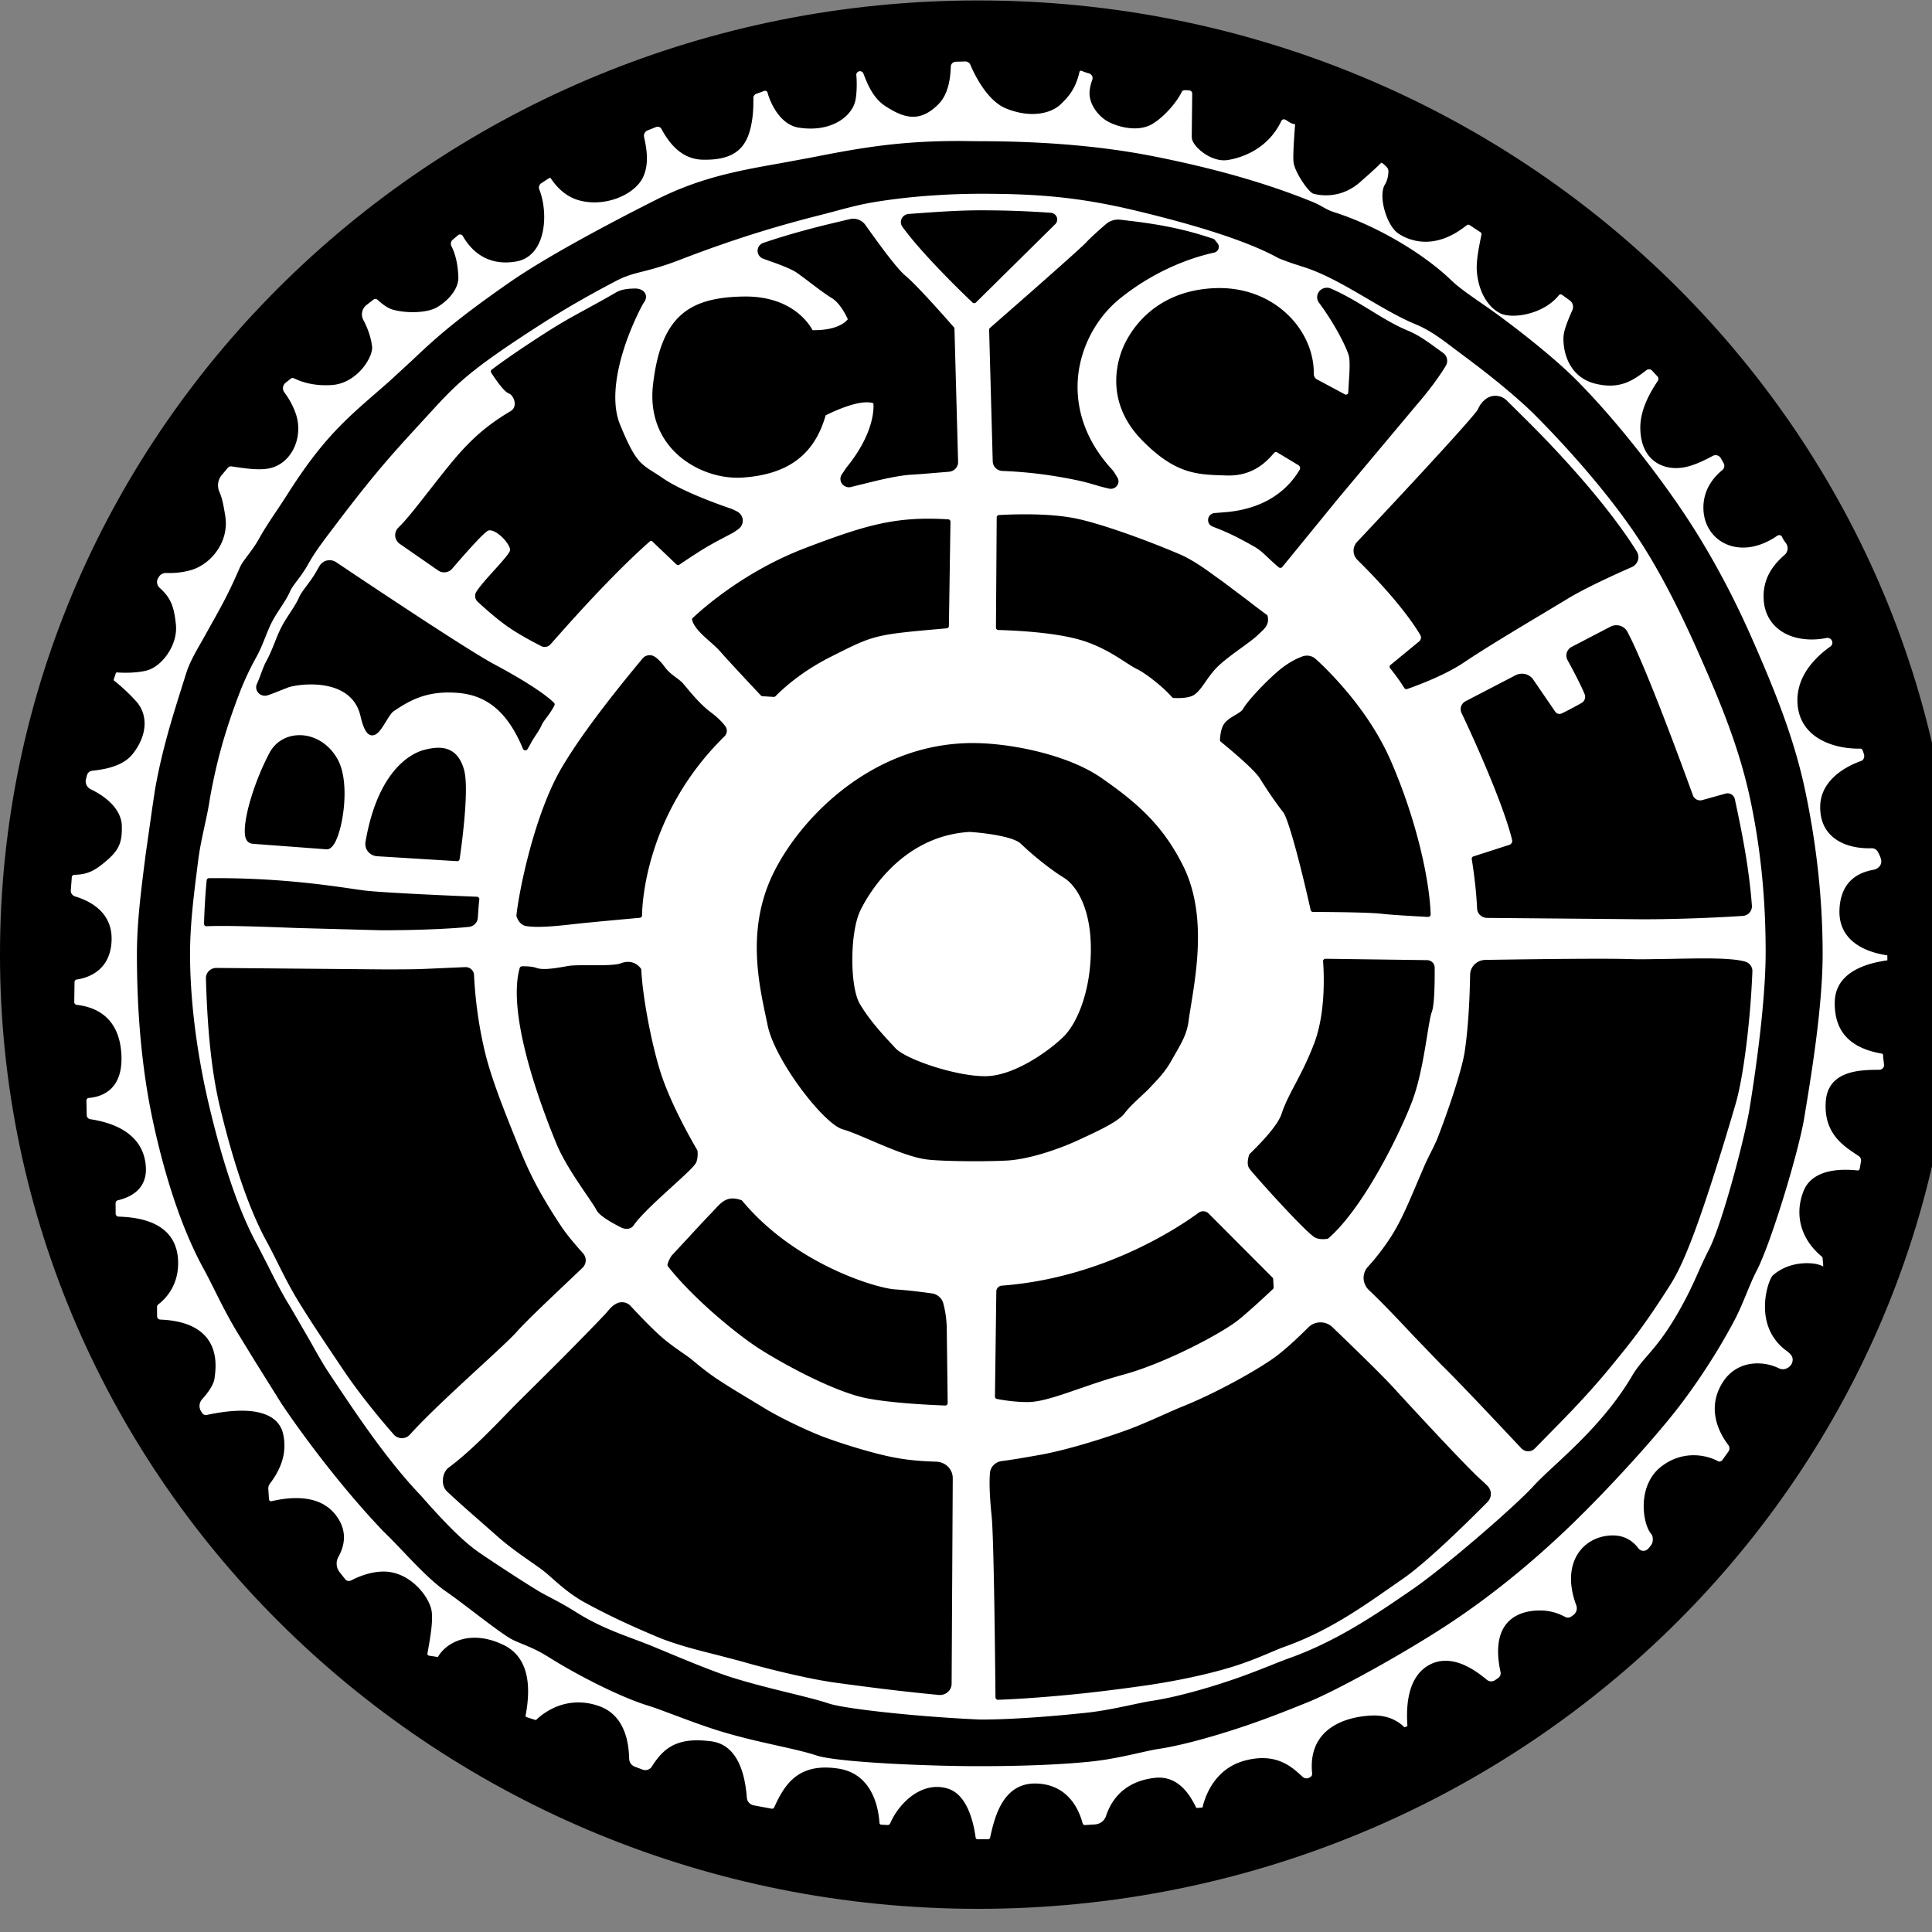
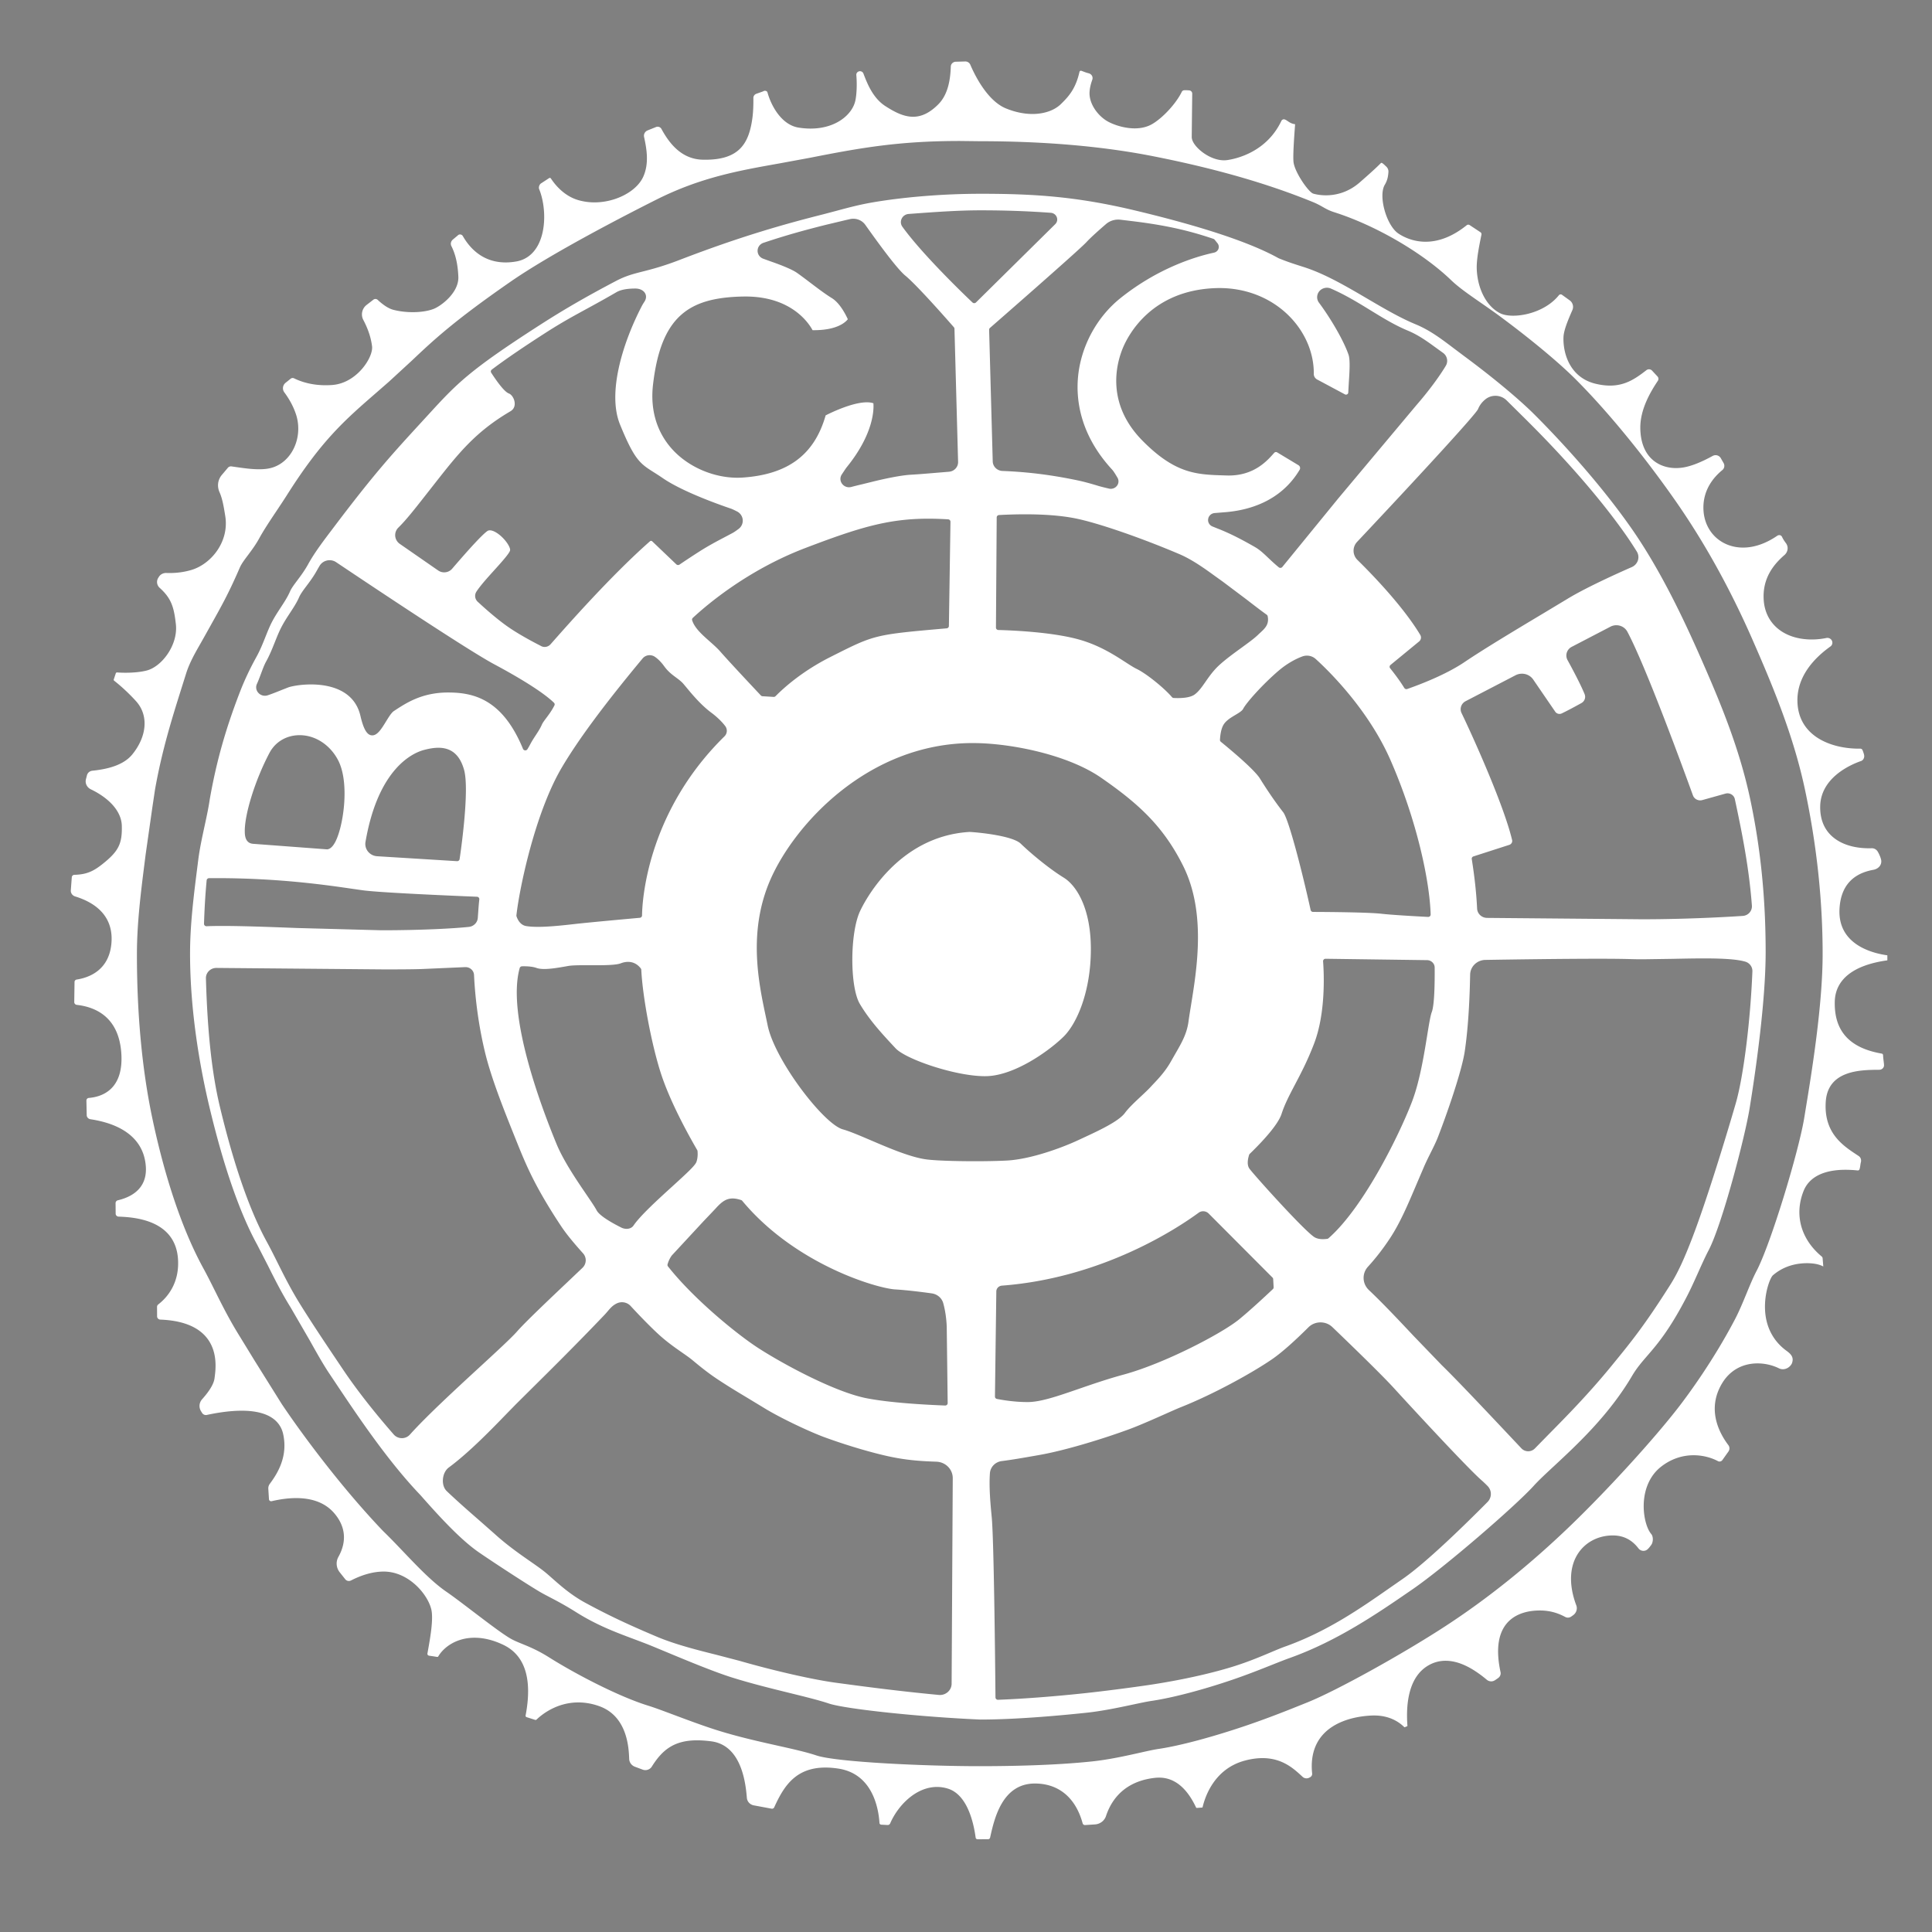
<svg xmlns="http://www.w3.org/2000/svg" viewBox="0 0 32 32" width="32px" height="32px">
  <rect x="0" y="0" width="32" height="32" fill="#808080" stroke="none" />
  <defs>
    <clipPath id="A">
      <path d="M0 1089.954h1080V0H0z" />
    </clipPath>
  </defs>
  <g clip-path="url(#A)" transform="matrix(0.03, 0, 0, -0.029, -0.001, -1090.251)" style="transform-origin: 0.001px 1090.25px;">
-     <path d="M1080 544.977C1080 243.995 838.234 0 540 0S0 243.995 0 544.977s241.766 544.977 540 544.977 540-243.995 540-544.977" />
    <path d="M543.686 475.562c-16.18 0-43.578 9.645-49.241 15.938l-.769.853c-6.365 7.066-13.579 15.075-18.969 24.506-5.537 9.69-5.501 40.286.063 52.804 1.952 4.394 20.235 42.976 60.608 45.401 6.448-.399 23.841-2.362 28.186-6.707 5.883-5.883 15.911-14.429 23.696-19.383 7.255-4.618 15.009-17.76 15.009-40.797 0-24.167-7.655-42.64-15.242-50.227-8.614-8.614-26.842-21.675-41.756-22.353-.513-.023-1.042-.035-1.585-.035m-2.294 494.533c-12.434 0-25.562-1-38.257-1.967l-1.422-.109a4.63 4.63 0 0 1-3.877-2.665 4.6 4.6 0 0 1 .385-4.655c12.013-17.225 38.429-42.992 38.695-43.25s.608-.387.951-.387a1.36 1.36 0 0 1 .976.41l43.755 44.707a3.79 3.79 0 0 1 .845 4.029c-.533 1.411-1.797 2.357-3.3 2.469-12.962.967-25.276 1.418-38.751 1.418m-59.18-110.199c.264-3.207.377-17.314-14.826-36.652-.258-.327-.723-1.049-1.593-2.404l-1.013-1.573a4.68 4.68 0 0 1-.192-4.845c.839-1.543 2.427-2.501 4.144-2.501a4.87 4.87 0 0 1 1.31.183c1.727.482 3.435.906 5.414 1.397l5.522 1.4c6.881 1.799 16.224 3.841 21.807 4.174 4.714.28 9.316.686 13.767 1.078l7.361.627a5.49 5.49 0 0 1 5.056 5.616l-2.002 76.069c-.008.309-.121.606-.32.843-.809.962-19.884 23.619-26.825 29.492-5.067 4.288-16.99 21.604-22.081 28.997-1.504 2.185-3.985 3.488-6.639 3.488a8.06 8.06 0 0 1-1.894-.225l-2.34-.562-11.215-2.765c-11.897-3.112-21.756-5.903-34.133-10.197-1.936-.672-3.209-2.43-3.245-4.479a4.79 4.79 0 0 1 3.092-4.595l3.689-1.386c7.424-2.659 12.596-4.972 14.958-6.69 2.229-1.621 4.66-3.528 7.234-5.547 4.109-3.226 8.359-6.56 12.033-8.898 4.588-2.92 7.881-9.93 8.8-12.054-1.101-1.506-5.606-6.251-18.622-6.251l-.844.007c-1.958 3.793-11.498 19.226-37.032 19.226-.391 0-.787-.004-1.186-.011-16.291-.296-26.944-3.589-34.542-10.677-8.273-7.719-13.14-20.3-15.315-39.593-1.645-14.579 2.121-27.472 10.888-37.284 8.787-9.833 22.475-15.941 35.724-15.941.992 0 1.985.035 2.952.104 25.015 1.787 39.565 13.077 45.741 35.512 2.591 1.368 14.589 7.462 22.766 7.462 1.403 0 2.611-.184 3.601-.545m135.164 104.905a10.15 10.15 0 0 1-6.761-2.575c-3.57-3.179-8.35-7.557-10.845-10.365-4.168-4.688-52.729-48.509-53.219-48.951a1.37 1.37 0 0 1-.45-1.05l1.992-75.184c.077-2.933 2.439-5.325 5.376-5.444 14.166-.577 26.99-2.242 41.581-5.397 2.964-.641 6.821-1.705 11.157-3.078 1.18-.375 3.16-.897 6.052-1.598a4.38 4.38 0 0 1 1.026-.124c1.489 0 2.888.811 3.654 2.117a4.19 4.19 0 0 1 .036 4.207c-1.332 2.378-2.298 3.891-2.952 4.624-17.428 19.546-19.899 39.128-18.902 52.114 1.358 17.706 10.181 34.88 23.601 45.942 20.758 17.112 41.209 23.563 51.552 25.884a3.35 3.35 0 0 1 2.432 2.146 3.36 3.36 0 0 1-.512 3.209l-1.597 2.055c-.16.206-.377.363-.624.45-14.039 4.936-26.905 7.855-44.41 10.075l-6.946.867a10.31 10.31 0 0 1-1.241.076m87.095-132.772a1.3 1.3 0 0 0 .687-.198l11.719-7.303c.898-.56 1.182-1.723.648-2.65-10.457-18.118-28.219-23.169-41.279-24.215l-5.598-.471a3.95 3.95 0 0 1-3.605-3.359 3.95 3.95 0 0 1 2.378-4.316l2.869-1.195c6.14-2.478 12.262-5.614 20.47-10.483 2.737-1.624 4.765-3.613 7.332-6.131 1.665-1.633 3.551-3.483 5.932-5.507a1.36 1.36 0 0 1 .885-.326 1.57 1.57 0 0 1 .136.007c.369.037.707.223.937.515l30.921 39.198 43.169 53.296c6.401 7.608 12.439 15.975 16.151 22.381a5.68 5.68 0 0 1-1.549 7.437l-3.631 2.711c-5.079 3.825-9.876 7.438-15.744 9.953-7.187 3.081-13.712 7.226-20.62 11.614-6.819 4.332-13.87 8.811-21.902 12.423a5.27 5.27 0 0 1-2.175.464 5.4 5.4 0 0 1-1.775-.3c-1.625-.562-2.853-1.824-3.37-3.462-.52-1.647-.236-3.397.778-4.801 5.902-8.167 13.397-20.994 16.303-29.711.983-2.949.522-10.12.151-15.882l-.312-5.689c-.023-.755-.652-1.206-1.245-1.206-.208 0-.411.054-.603.16l-15.05 8.333c-.023.013-.046.024-.069.035-1.269.61-2.078 1.921-2.061 3.34.139 12.107-4.989 24.318-14.069 33.503-9.883 9.997-23.373 15.502-37.986 15.502a58.3 58.3 0 0 1-2.165-.04c-35.325-1.288-48.139-26.559-51.225-34.274-3.513-8.784-9.492-31.515 10.827-52.818 18.157-19.036 30.013-19.402 45.023-19.867l1.543-.048a34.2 34.2 0 0 1 1.148-.019c13.922 0 21.118 8.376 24.576 12.402l.479.556c.244.28.597.441.971.441M298.382 721.437a4.07 4.07 0 0 1 2.317-.721c1.246 0 2.437.559 3.268 1.532l.889 1.042c9.007 10.555 32.934 38.593 54.018 57.797a.86.86 0 0 0 .581.223.88.88 0 0 0 .62-.254l13.334-13.166a1.36 1.36 0 0 1 .96-.394c.273 0 .549.082.786.249a467.19 467.19 0 0 0 10.526 7.182c5.255 3.494 9.8 5.97 14.613 8.591l4.133 2.264c.96.531 2.03 1.339 3.164 2.194l.116.088c1.641 1.237 2.522 3.2 2.357 5.25a5.93 5.93 0 0 1-3.157 4.793c-2.194 1.158-2.951 1.469-3.329 1.602-7.841 2.758-27.211 9.981-37.69 17.446-1.826 1.301-3.449 2.363-4.882 3.301-7.557 4.946-10.685 6.993-18.695 27.313-7.117 18.053 1.544 46.768 12.023 67.622.345.686.824 1.514 1.426 2.461 1.061 1.673 1.201 3.405.391 4.877-.926 1.686-2.942 2.692-5.394 2.692-4.609 0-8.115-.704-10.421-2.092-6.475-3.898-11.599-6.79-16.553-9.585-7.451-4.205-13.885-7.837-22.476-13.548-12.802-8.512-22.269-15.208-29.789-21.073-.553-.431-.69-1.21-.317-1.803 6.676-10.617 9.062-11.572 9.846-11.886 1.328-.531 2.893-2.696 3.106-5.267.123-1.488-.187-3.539-2.36-4.859-19.388-11.772-28.782-24.147-41.783-41.273l-4.617-6.086c-6.478-8.551-11.158-14.729-15.434-19.047-1.226-1.238-1.872-2.946-1.772-4.686s.939-3.371 2.302-4.465l21.412-15.355c.978-.701 2.13-1.072 3.331-1.072a5.7 5.7 0 0 1 4.4 2.066c10.31 12.427 16.852 19.667 19.443 21.518.389.277.841.413 1.382.413 2.125 0 5.361-2.135 8.052-5.311 2.268-2.679 3.287-5.091 3.12-6.091-.279-1.678-4.972-7.051-8.742-11.368s-7.672-8.786-9.839-12.218c-1.271-2.011-.822-4.625 1.037-6.117.799-.776 9.073-8.761 16.435-14.052 7.206-5.179 16.84-10.199 17.862-10.727m527.23 142.72a8.58 8.58 0 0 1-5.358-1.883c-1.93-1.553-3.356-3.484-4.237-5.74-1.148-2.734-27.349-32.488-66.75-75.799a7.53 7.53 0 0 1 .211-10.351c7.179-7.282 24.926-26.029 34.645-42.776.726-1.252.459-2.836-.638-3.768l-15.786-13.419c-.556-.472-.642-1.298-.195-1.875 1.962-2.534 3.651-4.851 5.164-7.086.826-1.22 1.669-2.547 2.655-4.178.253-.419.701-.659 1.168-.659a1.35 1.35 0 0 1 .465.082c7.448 2.7 21.447 8.279 31.515 15.303 11.275 7.866 29.17 18.949 43.549 27.854l13.454 8.371c9.873 6.216 26.441 14.003 35.437 18.09 1.62.737 2.853 2.134 3.383 3.833.527 1.689.309 3.526-.597 5.039a202.15 202.15 0 0 1-6.003 9.441c-17.528 25.886-40.804 51.095-53.119 63.818l-2.102 2.176-10.729 10.982a8.6 8.6 0 0 1-6.132 2.545m-312.959-70.186c-22.077 0-38.149-4.943-68.072-16.77-31.546-12.467-53.922-32.041-62.079-39.878-.369-.355-.509-.887-.361-1.377 1.325-4.414 5.556-8.287 9.647-12.033 2.075-1.9 4.221-3.865 5.86-5.802 5.815-6.872 22.264-24.919 22.429-25.1.239-.263.571-.421.924-.443l6.11-.382c.028-.002.057-.003.085-.003.371 0 .729.152.987.422 4.681 4.902 14.845 14.328 30.328 22.392l1.265.659c23.203 12.09 23.203 12.09 62.873 15.692.695.063 1.231.641 1.242 1.34l.868 59.534c.011.727-.551 1.335-1.277 1.382-3.84.247-7.382.367-10.829.367m53.21 2.504c-4.65 0-9.459-.14-14.294-.418-.719-.04-1.282-.633-1.287-1.353l-.414-62.935c-.005-.742.585-1.353 1.327-1.373 8.894-.246 31.145-1.302 45.638-5.776 10.58-3.265 18.626-8.64 24.499-12.565 2.462-1.645 4.587-3.065 6.34-3.941 5.144-2.572 14.921-10.674 19.374-16.054.245-.297.604-.476.989-.494.758-.035 1.498-.052 2.2-.052 4.384 0 7.52.685 9.32 2.035 2.252 1.689 3.995 4.275 6.011 7.269 2.03 3.012 4.331 6.426 7.618 9.541 3.507 3.322 8.089 6.769 12.131 9.81 3.832 2.884 7.142 5.373 9.225 7.457a68.23 68.23 0 0 0 1.251 1.211c2.587 2.464 5.032 4.791 4.1 9.444-.067.33-.254.625-.525.827-3.54 2.628-7.651 5.914-11.627 9.092l-12.562 9.76-4.145 3.074c-5.659 4.248-12.703 9.534-19.922 12.71-21.343 9.392-44.843 17.76-57.148 20.35-7.503 1.58-16.956 2.381-28.099 2.381M247.426 694.698c14.095 0 30.027-3.825 41.327-32.199a1.36 1.36 0 0 1 1.161-.856c.036-.004.072-.005.108-.005.478 0 .925.252 1.173.668a45.4 45.4 0 0 1 1.575 2.848c.894 1.778 1.95 3.447 2.971 5.061 1.305 2.063 2.538 4.012 3.424 6.123.445 1.058 1.371 2.337 2.444 3.818 1.247 1.723 2.66 3.674 3.938 6.079l.544 1.057c.263.526.161 1.161-.255 1.577-7.237 7.249-23.697 16.832-32.865 21.898-14.472 7.998-65.936 43.478-87.39 58.362-1.066.739-2.311 1.13-3.601 1.13a6.41 6.41 0 0 1-5.517-3.18c-.514-.883-1.003-1.76-1.455-2.609-1.844-3.473-3.935-6.36-5.779-8.907-1.769-2.442-3.296-4.551-4.13-6.539-1.247-2.966-3.06-5.833-4.979-8.868-1.609-2.543-3.273-5.174-4.719-8.05-1.38-2.744-2.496-5.636-3.676-8.698-1.397-3.62-2.841-7.364-4.814-11.041-.966-1.8-1.856-4.267-2.797-6.879-.717-1.992-1.459-4.051-2.263-5.883a4.72 4.72 0 0 1 .37-4.554c.904-1.384 2.413-2.211 4.035-2.211.545 0 1.088.094 1.617.279 2.73.955 5.478 2.107 7.686 3.032l3.637 1.473c1.851.674 6.708 1.675 12.505 1.675 8.686 0 23.782-2.33 27.29-17.933 1.758-7.817 3.715-11.153 6.546-11.153 2.867 0 5.125 3.795 7.515 7.814 1.51 2.54 3.072 5.165 4.393 6.066 6.929 4.725 15.554 10.605 29.981 10.605m-82.01-24.374c-7.168 0-13.378-3.767-16.611-10.076-7.847-15.315-13.847-35.119-13.659-45.086.034-1.789.123-6.54 4.578-6.885l40.763-3.16c.035-.003.071-.004.105-.004.067 0 .133.005.199.015 1.558.229 2.96 1.59 4.284 4.16 4.498 8.728 8.156 33.93 1.532 46.871-4.473 8.737-12.593 14.165-21.191 14.165m76.634-7.19c-2.355 0-5.02-.427-8.147-1.306-5.764-1.621-25.114-10.198-32.113-52.501-.325-1.961.197-3.976 1.43-5.529 1.225-1.541 3.054-2.497 5.019-2.623l44.077-2.813c.03-.002.059-.004.088-.004.672 0 1.251.494 1.35 1.168.233 1.593 5.692 39.167 2.455 51.037-2.307 8.46-6.939 12.571-14.159 12.571m479.514 52.625a6.96 6.96 0 0 1-2.424-.435c-4.335-1.609-9.123-4.563-13.137-8.105-8.656-7.638-17.851-18.237-19.692-21.921-.569-1.138-2.475-2.316-4.316-3.456-2.526-1.561-5.388-3.332-6.705-5.965-.963-1.926-1.548-4.688-1.738-8.208-.023-.427.155-.84.481-1.116 11.781-9.968 19.441-17.412 21.571-20.962 4.27-7.116 8.602-13.615 12.876-19.313 3.136-4.181 10.734-35.158 15.128-55.819.133-.628.687-1.078 1.33-1.081 8.973-.034 30.62-.205 37.8-1.05 5.435-.639 16.971-1.337 25.692-1.809.024-.002.049-.002.074-.002a1.36 1.36 0 0 1 .952.387c.273.266.423.634.412 1.016-.524 19.045-7.579 53.687-22.159 88.149-12.419 29.354-34.754 51.64-41.302 57.771-1.323 1.238-3.043 1.919-4.843 1.919m118.699-10.32c-1.267 0-2.523-.327-3.634-.946l-27.449-14.748c-2.428-1.306-3.417-4.283-2.252-6.778 5.729-12.276 23.155-51.947 27.913-72.519.266-1.149-.364-2.324-1.466-2.732l-19.893-6.635c-.631-.211-1.019-.846-.917-1.504 1.559-10.087 2.553-19.606 2.952-28.292.137-2.973 2.571-5.309 5.543-5.319l73.343-.669 12.125-.118c27.772 0 52.898 1.723 55.672 1.92 1.44.102 2.752.758 3.696 1.849a5.56 5.56 0 0 1 1.336 4.078c-1.573 21.397-5.257 40.511-8.896 58.255l-.534 2.567a4.13 4.13 0 0 1-4.017 3.268 4.09 4.09 0 0 1-1.141-.163l-12.787-3.694a4.26 4.26 0 0 0-1.178-.168c-1.797.001-3.405 1.141-3.999 2.84-5.946 16.981-26.126 73.907-36.191 93.463-1.183 2.297-3.523 3.724-6.107 3.724-1.227 0-2.435-.334-3.497-.964l-21.361-11.502a5.62 5.62 0 0 1-2.072-7.456c2.526-4.76 7.108-13.612 9.409-19.407.772-1.944.027-4.104-1.772-5.137-3.155-1.813-7.599-4.308-10.847-5.899-.392-.192-.809-.289-1.241-.289-.952 0-1.831.476-2.35 1.272l-12.172 18.39c-1.392 2.074-3.716 3.313-6.216 3.313m-481.584 10.569a4.97 4.97 0 0 1-3.893-1.864c-20.936-26.023-35.511-46.367-44.555-62.196-14.769-25.845-23.433-68.869-25.118-84.528a1.35 1.35 0 0 1 .062-.575c1.351-4.076 3.681-5.272 5.397-5.558 1.765-.294 3.871-.437 6.44-.437 6.037 0 13.315.797 20.251 1.613 7.626.898 29.465 2.949 35.976 3.557.698.065 1.233.648 1.239 1.349.042 5.779 1.678 57.746 45.488 102.265a4.55 4.55 0 0 1 .43 5.898c-1.878 2.569-4.65 5.322-7.806 7.749-5.645 4.343-10.65 10.598-13.64 14.336l-1.608 1.987c-1.178 1.414-2.603 2.51-4.111 3.669-2.156 1.659-4.386 3.374-6.484 6.371-1.665 2.378-3.42 4.218-5.217 5.469-.842.585-1.828.895-2.851.895M122.787 561.366c11.229 0 25.844-.572 41.318-1.178l46.349-1.29c22.641 0 40.219 1.036 48.393 1.923a5.56 5.56 0 0 1 4.944 5.105l.234 3.316c.172 2.555.351 5.196.613 7.267.048.379-.065.761-.311 1.052a1.37 1.37 0 0 1-.986.484c-8.657.36-52.374 2.23-62.834 3.657l-5.815.855c-14.151 2.139-40.491 6.119-75.223 6.119-1.329 0-2.676-.006-4.029-.018-.701-.006-1.284-.543-1.347-1.242-.721-7.937-1.197-16.051-1.455-24.804-.011-.378.136-.745.406-1.011a1.36 1.36 0 0 1 .958-.394c.02 0 .039.001.059.001 2.476.107 5.33.158 8.726.158m414.268 104.455c-57.799 0-98.476-46.652-111.716-78.009-12.52-29.652-6.493-58.948-2.505-78.334l1.001-4.935c3.87-19.739 30.877-56.318 41.491-59.351 3.735-1.067 9.396-3.571 15.389-6.221 10.109-4.471 21.567-9.539 30.283-10.88 4.366-.671 15.079-1.105 27.293-1.105 6.572 0 12.76.135 17.423.38 13.618.717 31.091 7.572 39.269 11.509l2.262 1.085c9.547 4.575 20.368 9.759 23.853 14.638 2.073 2.903 5.46 6.178 8.734 9.344 2.172 2.101 4.224 4.084 5.758 5.837.383.438.842.94 1.359 1.503 2.582 2.821 6.485 7.083 9.479 12.611l2.302 4.161c3.649 6.525 6.533 11.678 7.449 18.708.359 2.746.857 5.924 1.385 9.289 3.328 21.223 8.357 53.295-4.353 79.644-11.013 22.834-24.923 35.729-45.226 50.286-17.992 12.899-48.02 19.31-68.307 19.808l-2.623.032M289.16 538.336a41.43 41.43 0 0 1-.942-.011c-.605-.013-1.129-.423-1.288-1.006-7.25-26.671 11.833-79.213 20.374-100.565 3.856-9.64 11.168-20.754 16.508-28.87 2.508-3.813 4.674-7.105 5.58-8.916 1.562-3.123 8.284-7.097 13.648-9.881a6.44 6.44 0 0 1 2.916-.717c1.633 0 3.02.686 3.808 1.882 3.769 5.724 13.517 14.901 21.349 22.275 8.335 7.847 12.717 12.038 13.408 14.112.592 1.776.789 3.847.586 6.157-.016.193-.075.38-.169.549-5.358 9.543-15.091 27.938-20.08 43.903-5.101 16.322-10.048 43.385-10.804 59.095a1.36 1.36 0 0 1-.263.742c-1.807 2.463-4.242 3.765-7.042 3.765-1.299 0-2.652-.278-4.023-.826-2.422-.969-8.14-1.103-13.958-1.103l-2.991.008-2.848.007c-4.121 0-7.275-.075-9.269-.437l-.963-.176c-3.76-.688-8.439-1.545-12.165-1.545-1.796 0-3.235.199-4.279.59-1.713.642-4.1.968-7.093.968m442.685 4.288c-.376 0-.736-.155-.994-.429a1.37 1.37 0 0 1-.368-1.037c.483-6.533 1.557-29.217-4.891-46.784-3.554-9.682-7.293-17.049-10.591-23.549-3.062-6.036-5.706-11.247-7.443-16.803-1.547-4.951-7.627-12.85-17.583-22.843a1.36 1.36 0 0 1-.341-.571c-1.04-3.471-.993-6.092.139-7.79 2.092-3.138 31.126-36.545 36.2-39.364 1.166-.647 2.641-.975 4.384-.975.74 0 1.544.059 2.387.175.272.038.526.157.729.341 19.995 18.084 40.202 61.61 46.35 78.689 4.078 11.328 6.431 26.298 8.149 37.228.95 6.044 1.77 11.263 2.51 13.235 1.467 3.915 1.685 16.024 1.61 25.493-.018 2.28-1.888 4.162-4.168 4.194l-56.079.79m-67.561-144.211c-.918 0-1.79-.294-2.522-.85-11.401-8.662-52.925-37.263-108.586-41.631-1.744-.136-3.076-1.553-3.098-3.296l-.756-60.062c-.008-.656.452-1.226 1.095-1.356 4.033-.815 10.25-1.786 16.956-1.786 7.126 0 16.478 3.338 28.318 7.564 7.377 2.633 15.738 5.617 24.666 8.129 22.646 6.369 54.31 23.533 63.79 31.555 5.729 4.847 13.29 12.066 18.625 17.27.281.274.43.656.41 1.049l-.245 4.658c-.017.328-.152.639-.38.876l-35.259 36.598a4.21 4.21 0 0 1-3.014 1.282m-259.794 7.304c-3.583 0-6.083-2.002-8.953-5.232-1.338-1.505-4.017-4.406-7.12-7.765l-17.5-19.543c-1.053-1.474-1.845-3.183-2.353-5.078-.11-.408-.024-.843.232-1.18 14.107-18.543 38.136-38.82 49.933-46.685 13.812-9.208 42.276-25.127 59.858-28.643 13.149-2.63 32.717-3.713 43.211-4.125.018 0 .036-.001.054-.001.353 0 .692.137.947.383.268.258.419.615.418.987l-.516 43.607c-.186 4.821-.832 9.345-1.922 13.447-.79 2.973-3.281 5.181-6.347 5.624-5.572.806-13.601 1.853-20.206 2.265-10.158.635-55.252 14.309-84.428 50.601a1.36 1.36 0 0 1-.628.438c-1.824.614-3.311.9-4.68.9M119.468 537.391c-1.572 0-3.041-.621-4.137-1.748a5.74 5.74 0 0 1-1.639-4.197c.846-31.004 3.314-54.389 7.767-73.596 7.69-33.163 16.409-59.073 25.916-77.011 1.943-3.665 3.809-7.533 5.785-11.628 3.445-7.14 7.35-15.232 12.431-23.701 6.652-11.086 14.241-22.774 20.338-32.166l3.116-4.803c7.475-11.552 17.013-24.217 28.352-37.642 1.117-1.322 2.75-2.08 4.48-2.08a5.84 5.84 0 0 1 4.417 2.016c9.121 10.53 25.427 26.072 38.53 38.559 9.45 9.007 17.61 16.785 20.616 20.336 4.6 5.437 18.387 18.945 28.453 28.809l7.709 7.576a6.06 6.06 0 0 1 .322 8.243c-4.075 4.716-8.685 10.221-11.969 15.297-2.653 4.1-9.411 14.811-14.856 25.702-4.411 8.82-7.419 16.573-10.073 23.414l-.589 1.517c-6.189 15.944-13.204 34.015-16.721 49.184-3.254 14.034-5.329 29.214-6.002 43.9-.115 2.514-2.181 4.484-4.702 4.484l-.15-.002-10.904-.497-13.51-.614c-3.813-.132-10.569-.198-20.083-.198l-92.815.845-.082.001m762.699 5.24c-19.742 0-47.358-.415-62.062-.663-4.65-.077-8.357-3.789-8.439-8.449-.311-17.428-1.306-32.127-2.958-43.688-1.619-11.334-9.769-35.599-14.851-49.144-1.003-2.672-2.449-5.675-3.979-8.854-1.235-2.566-2.512-5.219-3.592-7.788l-4.034-9.756c-4.955-12.089-9.234-22.529-14.818-31.277-3.827-5.995-7.808-11.316-12.171-16.267-3.411-3.87-3.179-9.736.529-13.354 7.599-7.413 16.637-17.355 24.612-26.127l15.655-16.814c8.001-8.001 26.525-28.349 38.783-41.814l5.153-5.657a5.05 5.05 0 0 1 3.724-1.646c1.395 0 2.741.587 3.694 1.61l7.574 7.999c9.873 10.349 22.161 23.228 34.827 39.273l.678.858c10.135 12.836 17.459 22.109 31.766 45.489 4.676 7.642 8.406 16.918 11.74 25.803 8.013 21.354 19.055 58.848 24.315 77.636 4.23 15.106 8.097 46.824 9.195 75.42.098 2.551-1.535 4.84-3.972 5.565-4.275 1.272-11.334 1.84-22.889 1.84-5.531 0-11.502-.129-17.275-.254l-16.231-.242c-2.654 0-4.936.033-6.977.101-3.978.133-10.033.2-17.997.2M343.39 346.458a6.46 6.46 0 0 1-2.862-.674c-2.258-1.125-3.527-2.668-4.998-4.455-.577-.702-1.174-1.428-1.893-2.207-15.039-16.323-29.575-31.215-40.188-42.088l-8.61-8.843-5.103-5.402c-8.274-8.841-20.78-22.2-31.953-30.722-1.849-1.411-3.063-3.982-3.247-6.878-.172-2.71.605-5.126 2.132-6.631 5.993-5.908 12.523-11.801 18.286-17l8.202-7.479c6.967-6.517 13.951-11.552 19.563-15.598 3.382-2.438 6.302-4.543 8.565-6.482 1.089-.934 2.3-2.04 3.581-3.211 4.706-4.301 10.564-9.653 18.325-14.007 13.965-7.834 24.957-12.993 39.224-19.256 10.314-4.529 22.661-7.729 33.555-10.552l12.463-3.371c19.147-5.711 40.514-10.728 53.171-12.487l2.368-.329c11.079-1.546 31.703-4.424 54.354-6.622.211-.021.422-.031.631-.031 3.532 0 6.423 2.882 6.442 6.423l.624 117.369c.026 5.128-3.967 9.282-9.09 9.457-9.311.317-16.996.946-26.52 3.093-7.646 1.723-20.89 5.477-35.131 10.847-7.47 2.817-24.059 10.712-34.108 17.172l-8.348 5.238c-5.044 3.124-10.261 6.356-16.505 10.62-5.69 3.885-10.222 7.774-13.531 10.614l-.506.434c-1.55 1.328-3.491 2.728-5.74 4.348-3.612 2.604-8.107 5.845-12.55 10.001-3.966 3.711-10.171 10.209-15.808 16.556a6.42 6.42 0 0 1-4.795 2.153m385.681-11.512a9.25 9.25 0 0 1-6.685-2.826c-8.266-8.493-14.996-14.607-20.004-18.17-10.916-7.767-32.384-20.061-50.67-27.545-1.552-.635-4.396-1.944-7.998-3.6-6.05-2.782-14.334-6.593-19.95-8.746-13.87-5.317-35.432-12.235-49.997-14.861l-3.108-.564c-5.805-1.056-11.809-2.149-17.596-2.901a7.53 7.53 0 0 1-6.524-6.936c-.535-7.83.23-16.991.99-24.963 1.201-12.62 1.896-82.095 2.08-103.088a1.36 1.36 0 0 1 1.365-1.353c.018 0 .035 0 .052.001 13.335.507 30.491 1.846 47.07 3.673 13.608 1.5 28.56 3.615 35.249 4.629 9.454 1.432 27.917 4.637 45.345 9.999 9.312 2.865 16.906 6.18 23.009 8.845 2.989 1.304 5.571 2.431 7.728 3.226 23.349 8.602 41.775 21.908 58.031 33.647l6.895 4.955c13.048 9.285 34.992 31.542 46.91 43.983 2.45 2.557 2.47 6.57.043 9.134-1.155 1.219-2.318 2.362-3.455 3.396-7.892 7.175-38.235 41.165-48.243 52.507-6.571 7.448-22.116 23.07-33.999 34.864-1.751 1.737-4.072 2.694-6.538 2.694M541.453 108.1c-33.162 1.459-74.683 5.999-83.837 9.167-5.449 1.887-13.045 3.823-21.841 6.065-9.963 2.539-21.256 5.418-31.863 8.874-10.123 3.299-26.275 10.268-36.964 14.879l-6.653 2.855c-3.508 1.485-7.063 2.863-10.501 4.196-9.997 3.876-20.336 7.884-31.622 15.234-6.193 4.032-10.879 6.567-14.645 8.603-2.118 1.146-3.948 2.136-5.619 3.158-7.015 4.293-24.728 16.227-33.338 22.345-10.429 7.41-22.223 20.834-32.458 32.834-18.171 19.619-35.159 45.954-47.564 65.182l-2.809 4.352c-3.395 5.246-6.955 11.83-10.725 18.801l-10.523 18.778c-5.119 8.532-8.903 16.373-12.563 23.957l-5.945 11.949c-9.584 18.083-18.393 44.285-26.183 77.879-4.958 21.378-10.866 54.07-10.866 88.412 0 16.513 2.048 33.246 4.029 49.428l.485 3.97c.769 6.327 2.136 12.865 3.459 19.187 1.142 5.46 2.221 10.618 2.915 15.541 3.65 21.429 8.627 39.748 16.635 61.214 2.485 6.658 5.528 13.359 9.046 19.915 2.093 3.901 3.597 7.801 5.052 11.572 1.18 3.058 2.294 5.947 3.641 8.625 1.414 2.813 3.075 5.438 4.68 7.976 2.021 3.195 3.93 6.213 5.29 9.451.728 1.734 2.199 3.766 3.903 6.119 1.934 2.67 4.126 5.698 6.097 9.408 3.411 6.419 8.173 12.923 13.215 19.81l1.513 2.069c21.951 30.056 31.722 41.066 47.91 59.307l3.606 4.065c15.755 17.774 22.276 25.13 61.778 51.393 13.169 8.755 25.224 15.971 41.61 24.908 5.634 3.073 9.599 4.118 15.087 5.563 4.917 1.296 11.037 2.908 20.315 6.606 34.109 13.595 58.353 20.579 79.471 26.102l6.735 1.84c6.36 1.773 12.938 3.607 20.176 4.891 17.74 3.15 39.551 4.956 59.84 4.956 29.576 0 53.022-1.563 85.347-9.558 37.024-9.156 63.618-18.307 79.04-27.197.049-.029.1-.053.152-.076 4.88-2.058 8.409-3.222 13.294-4.832l.554-.183c11.685-3.854 23.6-11.086 35.124-18.079 9.248-5.614 17.983-10.915 26.623-14.618 7.912-3.391 14.127-8.263 21.324-13.904l5.387-4.187c15.756-12.048 30.323-24.574 38.968-33.507 9.52-9.836 33.77-35.824 53.277-64.633 16.54-24.427 29.655-53.491 39.232-76.082 10.17-23.991 20.6-49.854 26.582-79.017 5.722-27.9 8.504-56.416 8.504-87.179 0-28.529-5.558-68.241-8.871-89.373-2.582-16.473-15.207-66.4-22.62-81.003-1.88-3.703-3.756-8.027-5.741-12.605-1.964-4.526-3.993-9.205-6.123-13.484-9.638-19.355-16.485-27.558-21.986-34.148-3.148-3.77-5.866-7.026-8.424-11.515-12.696-22.284-30.275-39.184-43.112-51.523-4.528-4.353-8.438-8.113-11.12-11.177-10.144-11.594-49.186-46.513-66.953-59.155l-.948-.675c-18.089-12.873-40.601-28.895-66.988-38.616-2.583-.952-5.859-2.3-9.653-3.86-6.053-2.49-13.586-5.588-21.607-8.421-16.683-5.894-33.469-10.447-44.904-12.18-2.509-.38-6.098-1.169-10.253-2.082-7.5-1.648-16.835-3.7-25.597-4.665-13.218-1.457-38.384-3.9-58.477-3.902m-11.383 901.589c-33.39 0-54.424-3.785-82.701-9.558l-17.245-3.292c-22.284-4.098-43.333-7.969-67.672-20.617-16.579-8.616-57.635-30.446-80.746-47.028-31.335-22.484-42.448-33.347-54.213-44.847l-12.744-12.132-6.734-6.079c-17.629-15.842-30.367-27.289-49.442-58.445-1.921-3.137-3.97-6.314-5.953-9.385-3.552-5.505-6.908-10.705-9.493-15.572-2.001-3.765-4.265-6.892-6.264-9.652-1.908-2.636-3.557-4.912-4.454-7.05-2.316-5.513-4.948-11.587-8.493-18.638-2.373-4.717-5.129-9.813-8.048-15.208l-3.143-5.826-2.005-3.665c-3.015-5.457-6.131-11.1-7.984-17.231l-2.044-6.721c-5.533-18.148-11.254-36.914-15.121-59.616l-1.514-10.494-3.648-26.493-.512-4.194c-2.113-17.254-4.297-35.097-4.297-52.791 0-34.61 2.9-66.298 8.619-94.185 4.914-23.96 13.778-58.193 28.097-85.21 2.103-3.968 4.123-8.154 6.262-12.586 3.726-7.722 7.949-16.475 13.444-25.634l8.573-14.478 14.915-24.666c12.05-18.624 33.967-48.84 56.076-72.707 3.592-3.585 7.206-7.504 11.033-11.653 7.896-8.561 16.06-17.413 23.78-22.897 3.751-2.666 9.123-6.892 14.81-11.366 7.827-6.157 15.92-12.523 20.344-15.23 2.041-1.249 4.248-2.181 6.804-3.26 3.837-1.621 8.612-3.637 14.73-7.621 15.247-9.928 38.98-22.614 54.841-27.649 3.218-1.021 8.329-2.998 14.248-5.287 7.567-2.926 16.144-6.243 23.662-8.693 11.504-3.748 23.094-6.432 33.321-8.8 8.623-1.997 16.071-3.721 21.639-5.648 10.952-3.791 59.75-6.119 89.913-6.119 17.133 0 41.859.474 62.362 2.733 9.357 1.032 18.648 3.182 26.113 4.91 4.201.973 7.83 1.812 10.439 2.208 11.682 1.77 30.026 6.843 49.072 13.571 12.516 4.422 23.684 9.076 31.074 12.156l2.175.905c15.743 6.54 52.005 27.274 76.078 43.5 23.555 15.876 46.906 35.308 69.405 57.756 20.52 20.472 46.15 49.576 59.618 67.697 5.26 7.075 18.778 26.062 30.694 49.49 2.429 4.776 4.536 10.054 6.573 15.158 1.872 4.688 3.64 9.117 5.514 12.809 7.874 15.508 23.327 68.364 26.327 87.496l.737 4.66c3.286 20.718 9.404 59.281 9.404 88.877 0 30.712-3.278 62.264-9.742 93.78-6.352 30.972-17.837 59.4-29.056 85.864-12.369 29.176-26.764 55.966-42.786 79.627-17.649 26.063-37.649 51.218-54.872 69.012-9.267 9.574-24.837 22.966-41.651 35.823-3.681 2.815-7.26 5.383-10.721 7.866-6.51 4.671-12.132 8.705-16.253 12.805-15.769 15.692-41.664 31.281-64.434 38.791-2.917.961-4.544 1.917-6.427 3.023-1.538.903-3.128 1.838-5.557 2.863-25.165 10.619-54.01 19.173-88.184 26.149-27.82 5.68-59.967 8.56-95.546 8.56l-10.997.134m9.631-969.953c-.527 0-.96.385-1.03.916-1.165 8.936-4.689 24.453-15.185 27.95a19.4 19.4 0 0 1-6.152 1.01c-11.81 0-21.684-10.787-25.861-20.808-.236-.569-.776-.936-1.376-.936l-3.556.196c-.521.029-.94.455-.973.992-.521 8.331-3.773 28.032-22.674 31.035-2.513.399-4.918.601-7.147.601-16.867 0-23.232-11.229-28.307-22.73a1.31 1.31 0 0 0-1.196-.782c-.083 0-.166.008-.248.024l-9.842 1.898a4.73 4.73 0 0 0-3.797 4.216c-.629 7.44-2.542 30.083-19.708 32.361-2.869.38-5.425.565-7.814.565-13.168 0-19.511-6.01-24.984-15.034-.741-1.221-2.097-1.98-3.538-1.98-.513 0-1.018.094-1.499.279l-4.239 1.632c-1.875.722-3.132 2.471-3.202 4.456-.212 6.021-.856 24.344-16.523 30.153-3.818 1.416-7.696 2.134-11.525 2.134-11.912 0-20.099-6.824-23.067-9.757-.156-.154-.362-.24-.581-.24a.85.85 0 0 0-.259.042l-4.672 1.544c-.399.132-.632.529-.556.945 3.827 20.843-.31 34.419-12.297 40.351-5.447 2.697-10.785 4.063-15.866 4.063-10.46 0-17.384-5.819-20.135-10.802-.021-.037-.192-.142-.54-.142-.107 0-.214.01-.319.03-.752.145-1.712.289-2.641.429l-1.51.232c-.287.046-.537.2-.705.436s-.235.524-.186.812l.243 1.404c1.273 7.34 3.196 18.432 1.854 23.966-2.123 8.757-12.679 21.426-26.212 21.426-5.627 0-11.709-1.709-18.077-5.078-.365-.193-.773-.295-1.182-.295a2.5 2.5 0 0 0-2 .986l-3.051 3.978c-1.959 2.554-2.244 6.014-.726 8.815 4.768 8.802 3.953 17.445-2.356 24.994-4.749 5.684-11.807 8.566-20.979 8.566-4.13 0-8.669-.592-13.49-1.759-.099-.024-.199-.036-.299-.036-.654 0-1.189.511-1.217 1.163l-.363 5.912c-.063 1.029.237 2.059.845 2.9 4.445 6.142 10.041 15.769 7.351 28.404-1.294 6.078-6.315 13.323-22.889 13.323-7.023 0-14.341-1.311-19.244-2.411-.173-.039-.35-.058-.527-.058-.84 0-1.633.447-2.07 1.167l-.606 1.003c-1.311 2.173-1.068 4.933.604 6.865 4.132 4.773 6.43 8.772 6.831 11.884l.038.294c.6 4.618 2.007 15.434-4.889 23.607-5.035 5.967-13.472 9.226-25.075 9.688-.986.039-1.765.846-1.772 1.836l-.037 5.393c-.005.57.252 1.102.703 1.461 4.397 3.502 11.658 11.474 10.897 25.514-1.261 23.221-25.031 24.27-32.842 24.614-.888.039-1.591.77-1.598 1.663l-.051 6.022c-.007.78.506 1.452 1.247 1.635 10.744 2.652 16.092 9.279 15.468 19.165-.931 14.744-11.516 24.129-30.613 27.14-1.156.183-2.012 1.155-2.034 2.312l-.166 8.341c-.015.776.562 1.435 1.315 1.499 7.186.612 19.079 4.663 17.99 24.923-1.134 21.091-14.014 26.997-24.62 28.238-.809.094-1.41.786-1.399 1.61l.155 11.483c.009.684.509 1.26 1.188 1.368 6.74 1.074 18.2 5.278 19.224 21.367 1.018 15.991-10.353 23.022-20.07 26.104-1.514.481-2.5 1.904-2.399 3.462l.545 7.531c.059.738.678 1.33 1.41 1.348 7.057.169 10.843 2.265 15.756 6.331 8.655 7.162 10.706 11.422 10.448 21.704-.197 7.888-6.431 15.471-17.104 20.806-2.178 1.09-3.286 3.482-2.692 5.819l.561 2.213c.349 1.4 1.544 2.44 2.971 2.588 10.847 1.127 18.089 4.206 22.139 9.414 8.096 10.408 8.916 22.25 2.089 30.169-3.487 4.045-8.156 8.573-12.187 11.818-.22.177-.307.464-.224.729l1.123 3.502a.71.71 0 0 0 .674.494 69.32 69.32 0 0 1 4.76-.164c4.592 0 8.792.47 11.826 1.323 8.233 2.316 17.17 14.583 15.919 26.343-1.042 9.791-2.514 14.847-8.944 20.813a4.56 4.56 0 0 0-.803 5.684l.382.632c.813 1.35 2.315 2.188 3.92 2.188l.166-.002c.591-.021 1.176-.032 1.756-.032 4.283 0 8.222.568 12.045 1.736 10.838 3.312 21.078 16.07 18.723 30.908l-.109.689c-.74 4.678-1.439 9.096-3.064 12.888-1.426 3.322-.93 7.076 1.292 9.797l3.339 4.088a2.19 2.19 0 0 0 1.705.811 2.14 2.14 0 0 0 .318-.024l1.889-.28c4.453-.666 9.057-1.354 13.326-1.354 2.114 0 3.943.167 5.593.511 5.154 1.073 9.618 4.455 12.57 9.521 3.657 6.278 4.479 14.271 2.198 21.383-1.378 4.295-3.539 8.501-6.422 12.501-1.24 1.719-.941 4.121.68 5.469l2.806 2.332c.313.26.708.404 1.113.404a1.76 1.76 0 0 0 .786-.187c5.191-2.614 11.075-3.938 17.49-3.938a47.51 47.51 0 0 1 3.438.126c8.324.606 14.035 6.117 16.698 9.348 3.629 4.402 5.805 9.544 5.415 12.796-.588 4.894-2.167 9.814-4.828 15.043-1.49 2.925-.706 6.538 1.864 8.59l3.733 2.981a1.73 1.73 0 0 0 1.09.382 1.8 1.8 0 0 0 1.254-.51c3.212-3.094 6.135-5.009 8.689-5.69 3.267-.872 6.961-1.332 10.681-1.332 4.427 0 8.514.66 11.507 1.857 4.175 1.67 14.032 9.332 13.655 18.388-.297 7.144-1.52 12.71-3.847 17.518-.602 1.243-.274 2.76.796 3.69l3.14 2.725c.257.134.544.205.834.205a1.75 1.75 0 0 0 1.539-.894c3.797-6.882 10.987-15.087 23.676-15.087 1.922 0 3.937.194 5.988.576 4.896.913 8.883 3.919 11.53 8.695 5.231 9.438 4.416 23.789.995 32.501-.448 1.138.032 2.724 1.027 3.395l4.474 3.016c.139.094.277.114.368.114a.64.64 0 0 0 .54-.291c4.146-6.46 9.49-10.783 15.453-12.501a31.31 31.31 0 0 1 8.683-1.203c11.618 0 23.155 6.242 26.834 14.521 3.334 7.502 2.013 15.729.513 22.85-.328 1.56.497 3.134 1.962 3.742l4.765 1.978a2.37 2.37 0 0 0 .768.129c.871 0 1.664-.477 2.07-1.245 3.922-7.411 10.548-17.298 22.768-17.6l1.491-.019c18.925.001 24.068 9.483 25.966 23.718.529 3.97.592 8.486.553 11.576-.014 1.057.648 2.014 1.646 2.379l3.542 1.296c.097.035.19.082.277.138.273.178.596.272.936.272.56 0 1.199-.277 1.366-.896 2.25-8.367 8.116-18.663 17.245-20.139 2.242-.362 4.456-.546 6.577-.546 14.065 0 23.083 8.058 24.721 16.016.743 3.606.96 9.582.528 14.532-.092 1.063.627 2 1.673 2.18a2.06 2.06 0 0 0 .36.033c.831 0 1.583-.523 1.872-1.302l.08-.213c2.055-5.515 5.16-13.85 12.119-18.463 4.732-3.135 9.853-6.036 15.241-6.036 4.809 0 9.386 2.349 13.993 7.181 5.679 5.955 6.614 15.139 6.825 21.529.048 1.47 1.245 2.664 2.724 2.719l5.249.154a2.99 2.99 0 0 0 2.797-1.857c2.51-6.08 9.459-20.689 19.758-24.996 4.989-2.086 9.896-3.144 14.584-3.144 6.364.001 12.044 2.031 15.585 5.571 4.424 4.425 8.257 8.872 10.355 18.516.093.426.469.619.778.619a.83.83 0 0 0 .289-.053l.897-.35c.966-.382 1.965-.777 2.976-1.021.858-.207 1.547-.718 1.94-1.439.386-.709.443-1.549.159-2.365-.578-1.661-1.268-3.921-1.472-6.679-.529-7.143 5.016-14.47 10.684-17.427 4.308-2.247 9.62-3.59 14.21-3.59 3.692.001 6.935.823 9.638 2.445 5.957 3.573 13.307 11.852 16.384 18.454.243.522.775.861 1.388.883a16.7 16.7 0 0 0 .641.012 23.74 23.74 0 0 0 2.019-.093c.985-.088 1.72-.888 1.709-1.861l-.128-11.057-.143-13.699c0-2.99 3.022-6.423 5.85-8.637 3.807-2.981 8.168-4.69 11.963-4.69a12.11 12.11 0 0 1 1.762.126c4.941.727 21.7 4.487 29.905 22.365.254.553.812.924 1.389.924a1.37 1.37 0 0 0 .428-.07c.602-.198 1.118-.559 1.715-.978.96-.674 2.154-1.511 3.979-1.726.023-.011.078-.09.074-.143-.595-8.327-1.204-17.526-.892-21.268.484-5.812 8.315-17.456 10.913-18.255.943-.29 3.516-.965 7.024-.965 4.801 0 11.943 1.287 18.705 7.421 4.683 4.247 8.792 8.009 11.646 11.023.034.036.171.104.339.104.092 0 .135-.021.135-.021.614-.303 1.306-.985 1.974-1.643l.492-.481a3.96 3.96 0 0 0 1.192-3.147c-.157-2.241-.507-4.666-1.995-7.217-3.699-6.341.864-23.278 7.512-27.88 2.522-1.746 7.823-4.675 14.994-4.674 7.551 0 15.19 3.172 22.704 9.426.247.206.559.319.878.319a1.33 1.33 0 0 0 .753-.232l5.953-4.073c.445-.305.666-.842.563-1.369l-.077-.392c-1.288-6.586-2.748-14.052-2.511-19.509.502-11.525 5.635-21.377 13.078-25.098 1.725-.863 4.163-1.319 7.052-1.319 8.024.001 18.933 3.619 25.217 11.7.24.31.598.486.982.486a1.19 1.19 0 0 0 .685-.217l4.513-3.367a4.71 4.71 0 0 0 1.253-5.412c-2.52-5.954-4.791-11.623-4.907-15.541-.296-10.102 4.14-23.1 17.622-26.486 2.89-.726 5.529-1.079 8.069-1.079 8.461.001 14.108 3.988 20.097 8.806.41.33.904.504 1.429.504.599 0 1.162-.229 1.591-.646l3.086-3.421c.628-.696.714-1.729.208-2.511-4.227-6.544-9.83-16.476-9.68-27.129.236-16.742 10.328-22.707 19.695-22.707a24.7 24.7 0 0 1 3.68.283c4.425.674 10.004 2.912 16.58 6.651a3.26 3.26 0 0 0 1.608.428 3.27 3.27 0 0 0 2.86-1.687l1.55-2.802c.75-1.356.456-3.051-.699-4.031-4.908-4.159-10.703-11.374-10.434-22.127.321-12.824 9.536-22.131 21.912-22.131 6.112 0 12.605 2.318 18.777 6.705.381.271.797.413 1.203.413.688 0 1.259-.402 1.564-1.105.453-1.037 1.096-2.106 2.086-3.467 1.52-2.09 1.186-5.002-.778-6.776-5.36-4.84-12.381-12.791-11.463-25.899.951-13.585 11.367-22.362 26.538-22.36 2.65 0 5.358.285 8.048.85.189.04.382.06.573.06 1.125 0 2.146-.702 2.54-1.746l.029-.074c.42-1.107.05-2.376-.9-3.075-8.488-6.249-18.541-16.761-18.227-31.358.429-19.937 18.531-27.011 33.903-27.009l.769.005c.59.001 1.082-.336 1.274-.856.397-1.076.882-2.39.928-3.238.075-1.359-.646-2.582-1.754-2.976-5.292-1.882-22.559-9.343-22.559-26.331 0-8.124 2.941-14.33 8.742-18.448 5.89-4.179 13.165-5.057 18.23-5.056a46.61 46.61 0 0 1 1.451.023l.118.003c1.309 0 2.543-.732 3.221-1.91.98-1.704 1.84-3.963 1.957-5.142.256-2.573-1.555-4.743-4.403-5.278-11.766-2.208-18.04-9.754-18.65-22.428-.975-20.275 18.111-25.212 26.362-26.393.03-.005.052-.034.052-.069l.015-2.654c0-.088-.063-.163-.148-.175-18.626-2.709-28.615-10.869-28.889-23.596-.361-16.78 8.142-26.482 25.995-29.659.327-.058.657-.46.666-.81.03-1.09.161-2.179.288-3.232.107-.893.208-1.737.242-2.523.03-.678-.216-1.329-.694-1.832-.494-.522-1.189-.825-1.907-.832l-.611-.006c-9.705-.09-27.768-.256-28.953-18.162-1.183-17.87 9.389-25.086 17.108-30.354l1.041-.713c1.103-.758 1.591-2.144 1.244-3.531-.16-.642-.24-1.244-.317-1.826-.099-.755-.194-1.466-.459-2.254-.132-.39-.485-.653-.878-.653a1.07 1.07 0 0 0-.097.005c-2.397.255-4.599.379-6.732.379-12.093 0-20.097-4.177-23.146-12.08-5.236-13.576-1.513-27.561 9.959-37.411.337-.29.539-.694.552-1.109l.364-4.631c-2.76 1.549-6.383 1.881-8.983 1.881-.539 0-1.09-.015-1.638-.044-6.679-.351-12.462-2.66-17.188-6.86-1.447-1.286-4.764-9.754-4.354-19.619.411-9.874 4.528-18.019 11.908-23.553 2.71-2.034 4.14-3.96 2.885-7.257l-.027-.05c-.997-1.931-2.931-3.18-4.926-3.18a4.75 4.75 0 0 0-2.181.53c-3.542 1.809-7.73 2.805-11.793 2.805-8.322 0-15.252-4.002-19.511-11.27-8.721-14.876-1.626-28.554 3.379-35.383a3.19 3.19 0 0 0 .071-3.666l-3.418-4.974c-.321-.461-.925-.759-1.539-.759-.283 0-.551.065-.775.188-3.978 2.194-8.779 3.402-13.519 3.402-6.61 0-12.924-2.351-18.26-6.797-5.629-4.691-8.919-12.092-9.264-20.84-.272-6.89 1.439-14.04 4.16-17.39 1.154-1.419 1.138-4.553-.031-6.209-.624-.885-1.43-1.976-2.126-2.567a3.3 3.3 0 0 0-2.159-.796c-1.094 0-2.099.511-2.758 1.403-3.675 4.975-8.329 7.394-14.23 7.394a21.87 21.87 0 0 1-.982-.022c-7.384-.325-13.886-3.906-17.839-9.822-5.1-7.633-5.552-18.321-1.272-30.093.735-2.025.016-4.34-1.749-5.63l-1.056-.774c-.534-.391-1.164-.599-1.823-.599-.511 0-1.018.13-1.466.377-3.131 1.723-7.56 3.702-14.075 3.702a34.89 34.89 0 0 1-1.976-.058c-7.278-.42-13.006-3.097-16.563-7.74-4.61-6.018-5.659-15.244-3.117-27.423.259-1.243-.233-2.542-1.255-3.31-.52-.391-1.288-.96-1.953-1.381a3.65 3.65 0 0 0-1.95-.565 3.68 3.68 0 0 0-2.41.901c-8.445 7.304-15.895 10.854-22.776 10.854-3.32 0-6.47-.864-9.365-2.57-11.252-6.627-12.572-22.456-11.699-34.568.007-.098-.051-.191-.145-.233l-1.323-.586c-.032-.014-.065-.021-.098-.021a.24.24 0 0 0-.173.075c-2.953 3.036-8.242 6.656-16.669 6.656a31.24 31.24 0 0 1-1.746-.05c-11.645-.656-21.094-4.567-26.606-11.013-4.782-5.592-6.749-13.019-5.844-22.076.088-.873-.364-1.713-1.151-2.14l-.437-.239a3.16 3.16 0 0 0-1.517-.389 3.14 3.14 0 0 0-2.188.881l-.215.205c-4.602 4.419-10.904 10.471-21.932 10.471-3.026 0-6.275-.471-9.658-1.401-16.679-4.588-21.913-20.145-23.389-26.62a.27.27 0 0 0-.24-.214l-2.886-.217c-.237 0-.41.112-.492.291-5.135 11.294-12 17.02-20.403 17.02-.683 0-1.384-.038-2.085-.114-13.7-1.481-23.114-9.032-27.225-21.836-.872-2.715-3.274-4.591-6.12-4.781l-5.413-.361-.091-.003a1.31 1.31 0 0 0-1.268.975c-3.813 14.535-13.075 22.617-26.081 22.755l-.257.001c-18.117 0-22.433-20.1-24.752-30.899-.115-.538-.579-.915-1.128-.919l-5.815-.023z" fill="#fff" />
  </g>
</svg>